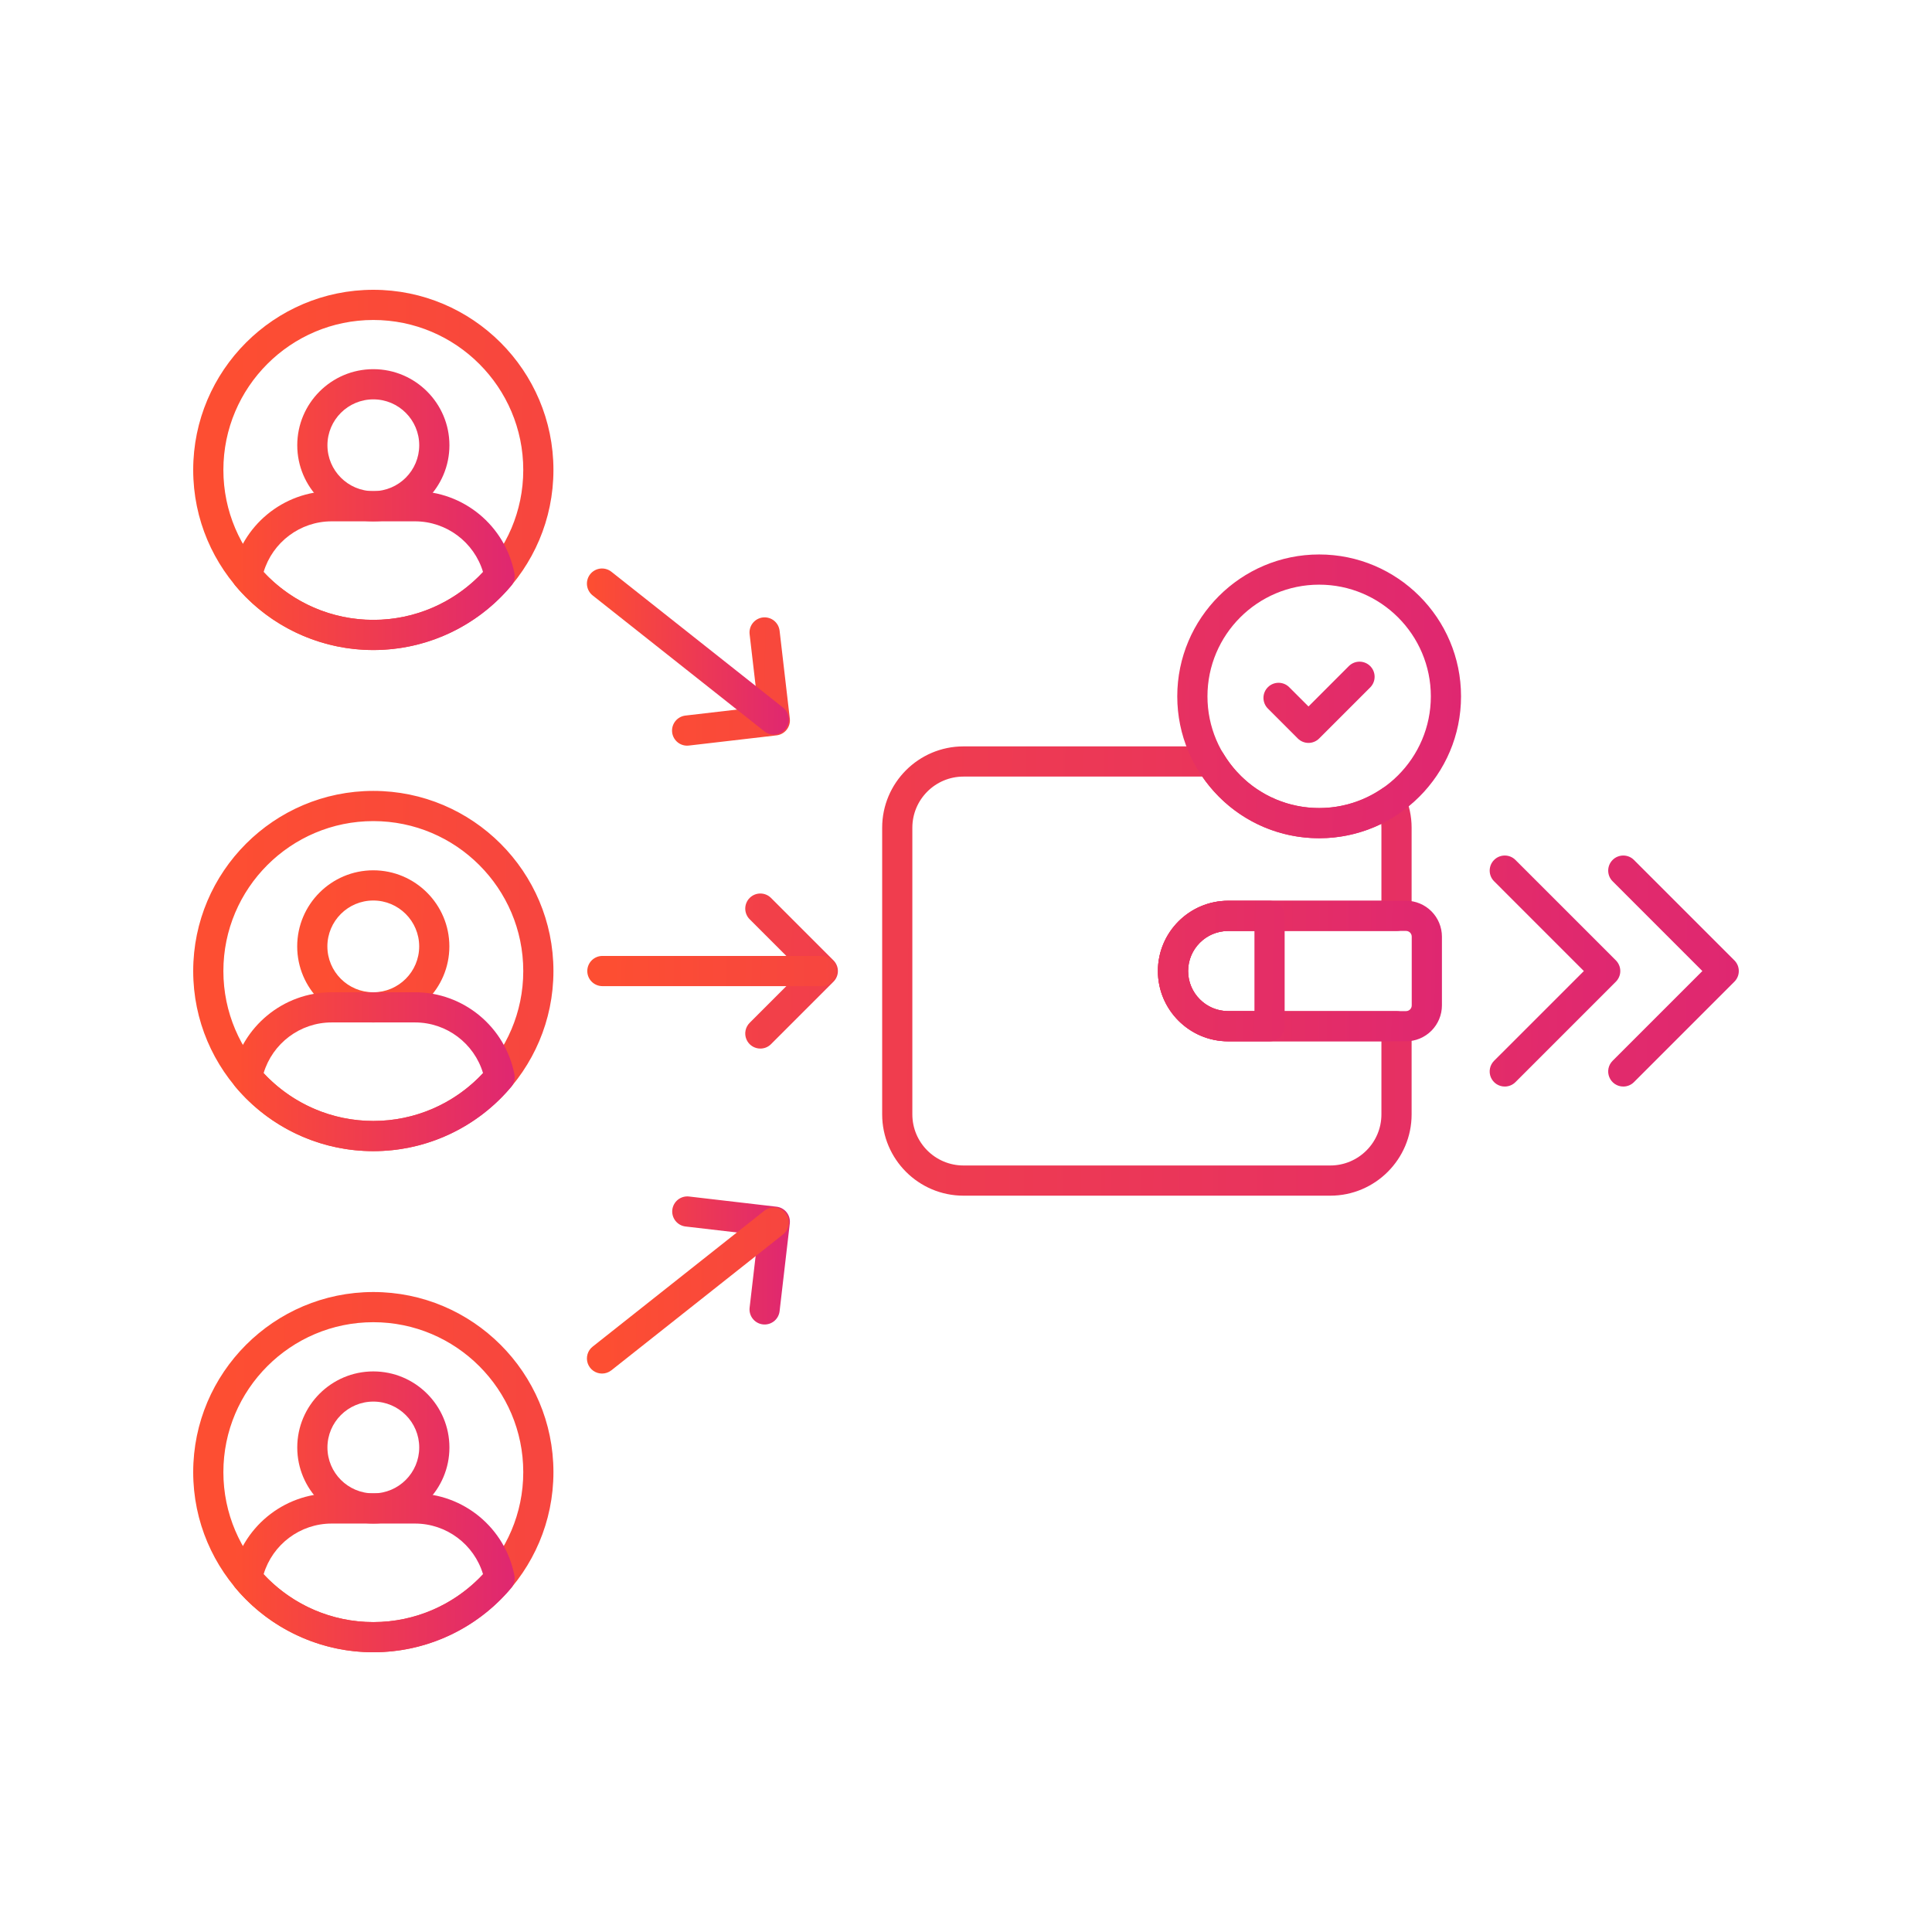
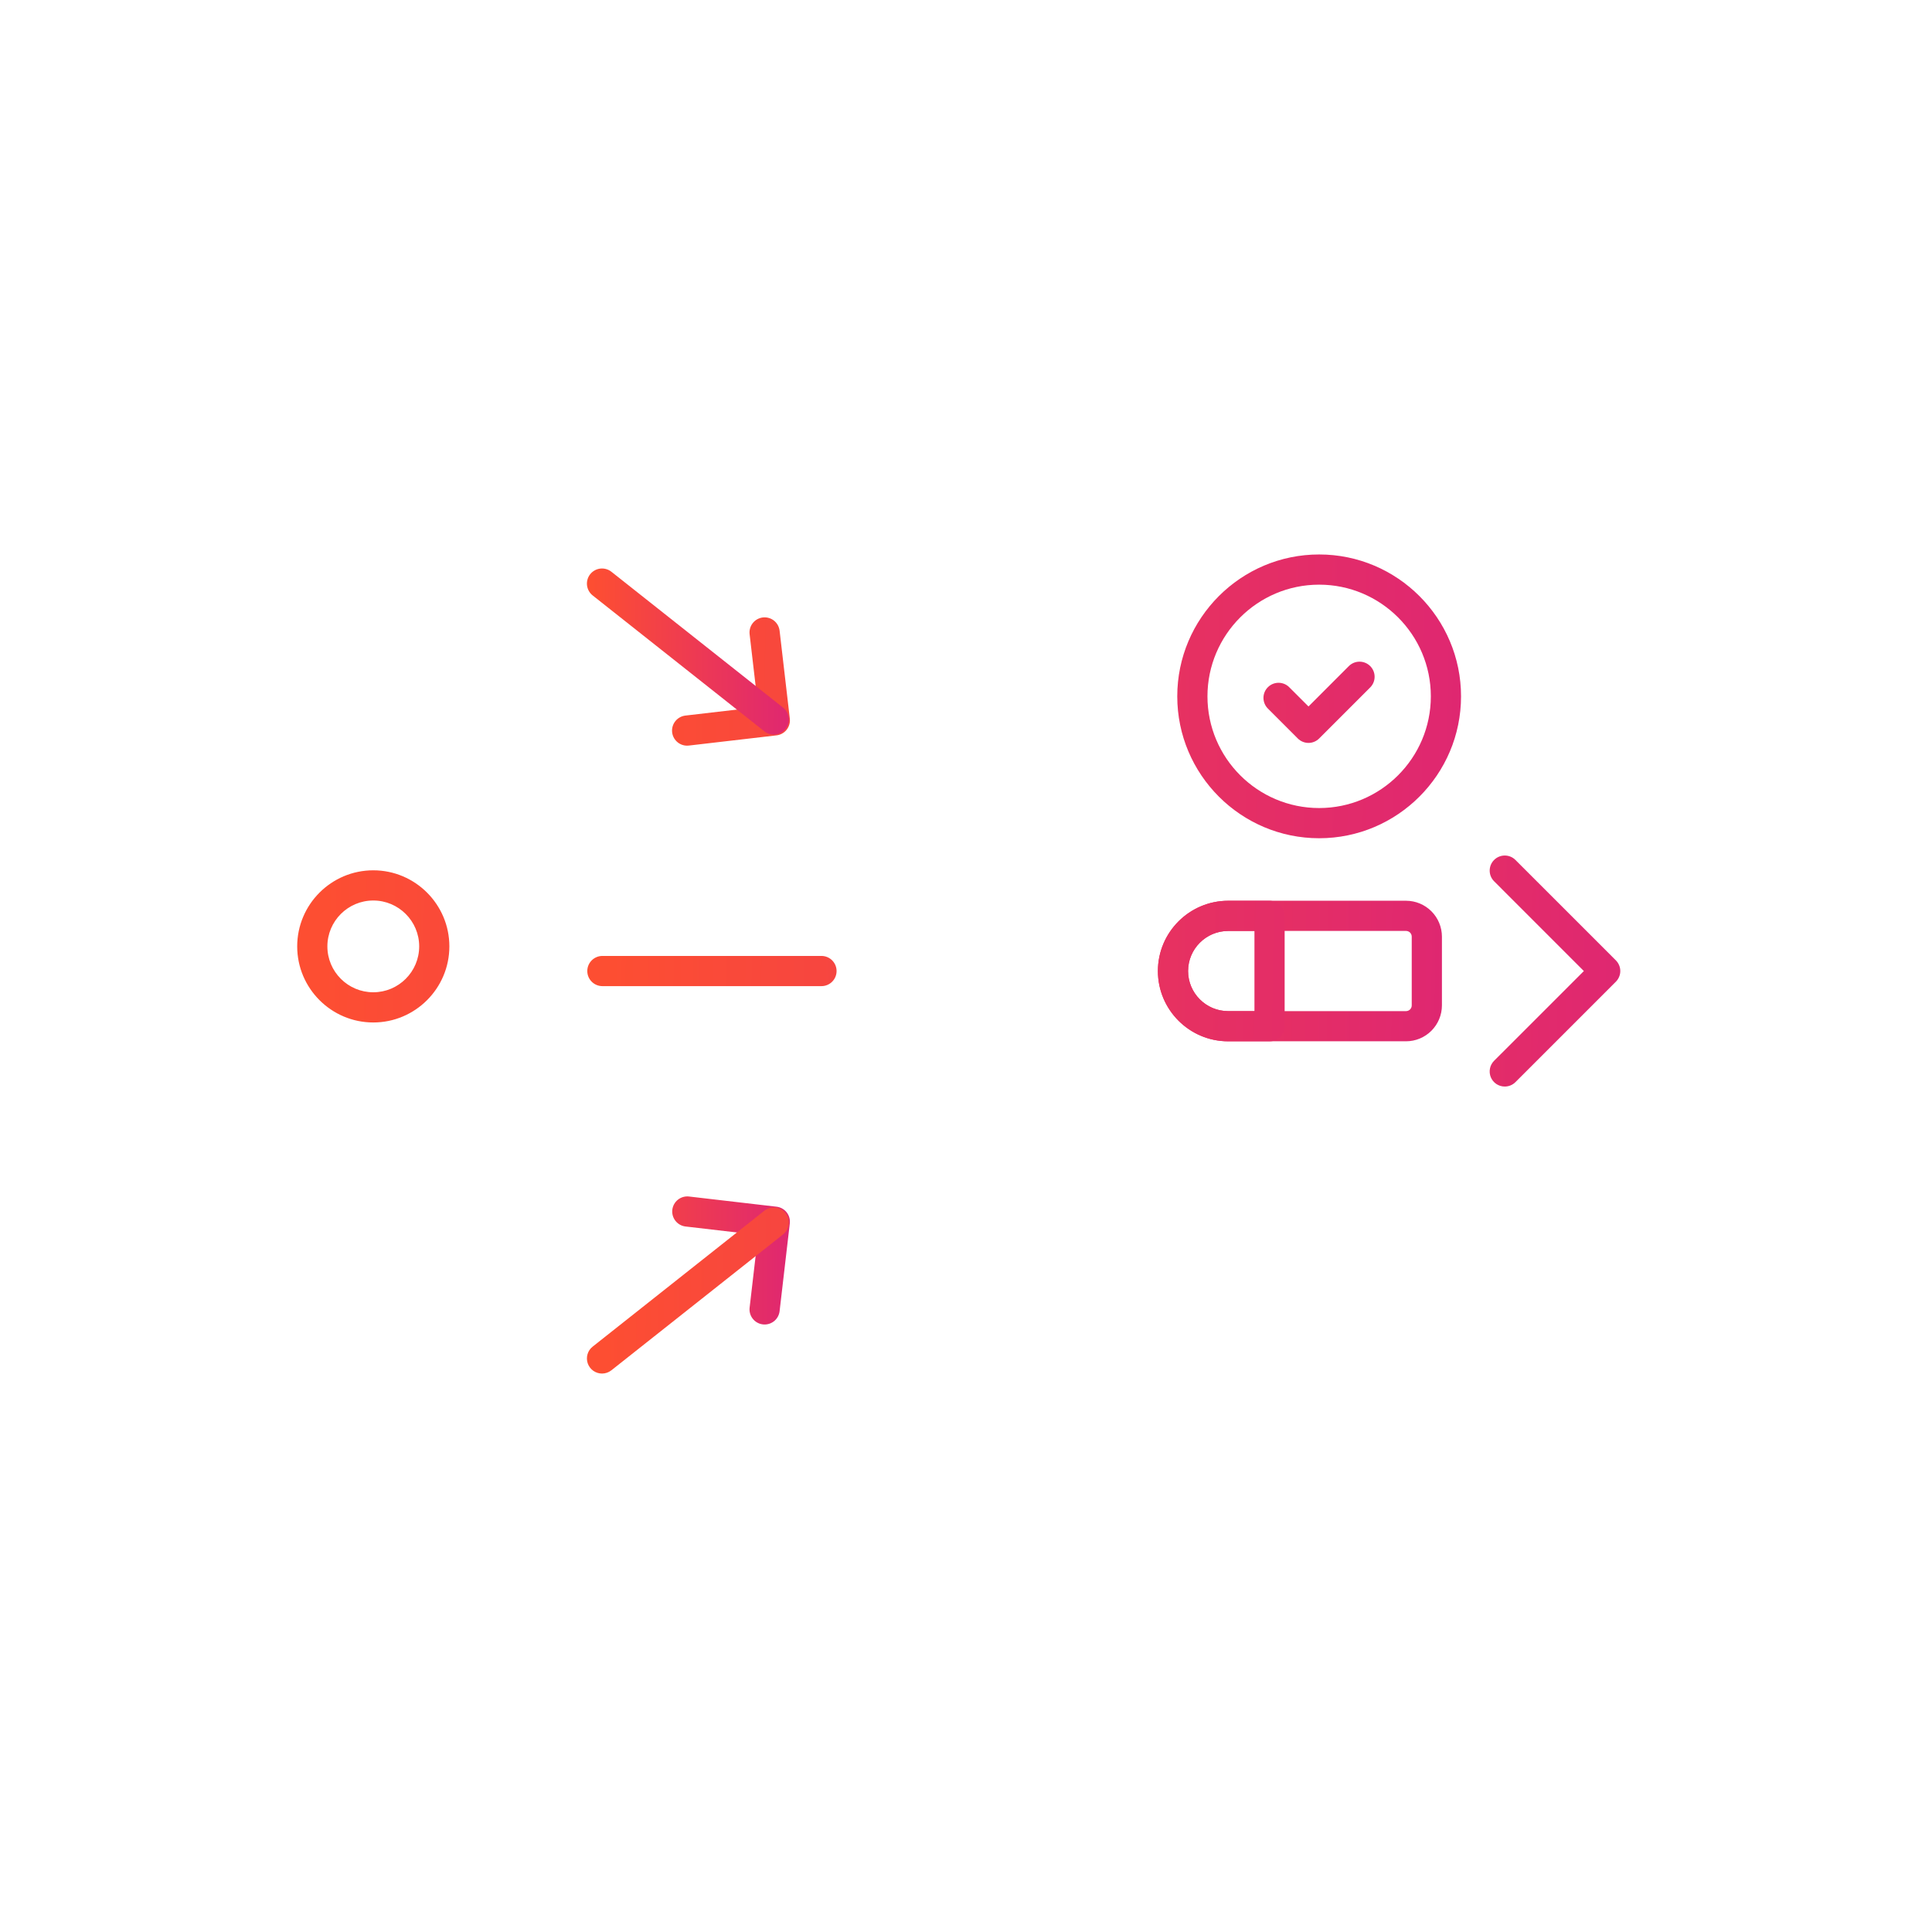
<svg xmlns="http://www.w3.org/2000/svg" width="100" height="100" viewBox="0 0 100 100" fill="none">
-   <path d="M19.323 59.584C14.182 59.584 10 55.401 10 50.261C10 45.12 14.182 40.937 19.323 40.937C24.464 40.937 28.646 45.12 28.646 50.261C28.646 55.401 24.464 59.584 19.323 59.584ZM19.323 42.5C15.044 42.5 11.562 45.981 11.562 50.261C11.562 54.54 15.044 58.021 19.323 58.021C23.602 58.021 27.084 54.54 27.084 50.261C27.084 45.981 23.602 42.5 19.323 42.5ZM19.323 33.646C14.182 33.646 10 29.464 10 24.323C10 19.182 14.182 15 19.323 15C24.464 15 28.646 19.182 28.646 24.323C28.646 29.464 24.464 33.646 19.323 33.646ZM19.323 16.562C15.044 16.562 11.562 20.044 11.562 24.323C11.562 28.602 15.044 32.084 19.323 32.084C23.602 32.084 27.084 28.602 27.084 24.323C27.084 20.044 23.602 16.562 19.323 16.562ZM19.323 85.521C14.182 85.521 10 81.339 10 76.198C10 71.057 14.182 66.875 19.323 66.875C24.464 66.875 28.646 71.057 28.646 76.198C28.646 81.339 24.464 85.521 19.323 85.521ZM19.323 68.437C15.044 68.437 11.562 71.919 11.562 76.198C11.562 80.477 15.044 83.959 19.323 83.959C23.602 83.959 27.084 80.477 27.084 76.198C27.084 71.919 23.602 68.437 19.323 68.437ZM68.856 61.888H49.87C47.549 61.888 45.661 60 45.661 57.68V42.842C45.661 40.521 47.549 38.633 49.87 38.633H62.659C62.933 38.633 63.187 38.777 63.329 39.012C64.387 40.772 66.239 41.823 68.281 41.823C69.447 41.825 70.585 41.472 71.545 40.812C71.639 40.748 71.747 40.704 71.86 40.686C71.973 40.667 72.089 40.674 72.199 40.705C72.309 40.736 72.411 40.791 72.498 40.866C72.585 40.941 72.654 41.034 72.7 41.139C72.941 41.674 73.065 42.255 73.065 42.842V47.405C73.065 47.612 72.983 47.811 72.836 47.957C72.689 48.104 72.491 48.186 72.284 48.186H63.572C62.428 48.186 61.497 49.117 61.497 50.261C61.497 51.405 62.428 52.336 63.572 52.336H72.284C72.491 52.336 72.689 52.418 72.836 52.565C72.983 52.712 73.065 52.91 73.065 53.117V57.681C73.064 60 71.176 61.888 68.856 61.888ZM49.87 40.196C48.41 40.196 47.223 41.382 47.223 42.842V57.68C47.223 59.139 48.41 60.325 49.87 60.325H68.856C70.315 60.325 71.502 59.139 71.502 57.68V53.898H63.572C61.566 53.898 59.934 52.266 59.934 50.261C59.934 48.255 61.566 46.623 63.572 46.623H71.502V42.841C71.502 42.776 71.499 42.71 71.495 42.645C70.494 43.134 69.395 43.387 68.281 43.386C65.835 43.386 63.606 42.201 62.233 40.196H49.87ZM39.355 54.274C39.201 54.274 39.05 54.229 38.921 54.143C38.792 54.057 38.692 53.935 38.633 53.792C38.574 53.649 38.558 53.492 38.589 53.34C38.619 53.189 38.694 53.05 38.803 52.941L41.483 50.261L38.803 47.581C38.73 47.509 38.673 47.423 38.634 47.328C38.594 47.233 38.574 47.131 38.574 47.029C38.574 46.926 38.594 46.825 38.634 46.73C38.673 46.635 38.73 46.549 38.803 46.477C38.876 46.404 38.962 46.346 39.056 46.307C39.151 46.268 39.253 46.248 39.355 46.248C39.458 46.248 39.56 46.268 39.654 46.307C39.749 46.346 39.835 46.404 39.908 46.477L43.14 49.709C43.212 49.781 43.27 49.867 43.309 49.962C43.349 50.057 43.369 50.158 43.369 50.261C43.369 50.364 43.349 50.465 43.309 50.56C43.27 50.655 43.212 50.741 43.14 50.813L39.908 54.045C39.836 54.118 39.749 54.175 39.655 54.215C39.56 54.254 39.458 54.274 39.355 54.274ZM84.021 56.239C83.866 56.239 83.715 56.194 83.587 56.108C83.458 56.022 83.358 55.9 83.299 55.757C83.239 55.615 83.224 55.457 83.254 55.306C83.284 55.154 83.359 55.015 83.469 54.906L88.114 50.261L83.469 45.615C83.396 45.543 83.339 45.457 83.299 45.362C83.26 45.267 83.24 45.166 83.24 45.063C83.24 44.96 83.26 44.859 83.299 44.764C83.339 44.669 83.396 44.583 83.469 44.511C83.541 44.438 83.627 44.38 83.722 44.341C83.817 44.302 83.919 44.282 84.021 44.282C84.124 44.282 84.225 44.302 84.32 44.341C84.415 44.38 84.501 44.438 84.573 44.511L89.771 49.708C89.844 49.781 89.901 49.867 89.941 49.961C89.98 50.056 90 50.158 90 50.26C90 50.363 89.98 50.465 89.941 50.559C89.901 50.654 89.844 50.74 89.771 50.813L84.573 56.011C84.501 56.083 84.415 56.141 84.32 56.18C84.225 56.219 84.124 56.239 84.021 56.239Z" fill="url(#paint0_linear_5667_2219)" />
  <path d="M77.887 56.239C77.732 56.24 77.581 56.194 77.452 56.108C77.324 56.023 77.223 55.9 77.164 55.758C77.105 55.615 77.09 55.458 77.12 55.306C77.15 55.154 77.225 55.015 77.334 54.906L81.98 50.261L77.335 45.615C77.262 45.543 77.204 45.457 77.165 45.362C77.126 45.267 77.106 45.166 77.106 45.063C77.106 44.961 77.126 44.859 77.165 44.764C77.204 44.669 77.262 44.583 77.335 44.511C77.407 44.438 77.493 44.38 77.588 44.341C77.683 44.302 77.784 44.282 77.887 44.282C77.99 44.282 78.091 44.302 78.186 44.341C78.281 44.38 78.367 44.438 78.439 44.511L83.637 49.708C83.709 49.781 83.767 49.867 83.806 49.962C83.846 50.056 83.866 50.158 83.866 50.261C83.866 50.363 83.846 50.465 83.806 50.559C83.767 50.654 83.709 50.74 83.637 50.813L78.439 56.011C78.367 56.083 78.281 56.141 78.186 56.18C78.091 56.219 77.989 56.239 77.887 56.239ZM42.52 51.042H31.18C30.973 51.042 30.774 50.96 30.627 50.813C30.481 50.667 30.398 50.468 30.398 50.261C30.398 50.053 30.481 49.855 30.627 49.708C30.774 49.562 30.973 49.479 31.18 49.479H42.52C42.727 49.479 42.926 49.562 43.072 49.708C43.219 49.855 43.301 50.053 43.301 50.261C43.301 50.468 43.219 50.667 43.072 50.813C42.926 50.96 42.727 51.042 42.52 51.042ZM35.564 38.596C35.365 38.595 35.174 38.519 35.029 38.382C34.884 38.245 34.797 38.058 34.786 37.859C34.775 37.66 34.84 37.465 34.968 37.312C35.096 37.16 35.277 37.062 35.475 37.038L39.239 36.6L38.801 32.836C38.788 32.734 38.795 32.63 38.822 32.53C38.849 32.43 38.896 32.336 38.96 32.255C39.023 32.173 39.103 32.105 39.193 32.054C39.283 32.004 39.383 31.971 39.485 31.959C39.588 31.947 39.692 31.956 39.792 31.985C39.891 32.013 39.984 32.061 40.065 32.126C40.145 32.191 40.212 32.271 40.262 32.362C40.311 32.453 40.342 32.553 40.353 32.656L40.881 37.196C40.905 37.401 40.846 37.608 40.718 37.771C40.589 37.933 40.401 38.038 40.196 38.062L35.656 38.59C35.625 38.594 35.595 38.596 35.564 38.596Z" fill="url(#paint1_linear_5667_2219)" />
  <path d="M40.052 38.025C39.876 38.026 39.705 37.966 39.568 37.857L30.675 30.819C30.595 30.755 30.528 30.676 30.478 30.587C30.428 30.497 30.396 30.398 30.384 30.297C30.372 30.195 30.381 30.091 30.409 29.993C30.437 29.894 30.484 29.802 30.548 29.721C30.611 29.641 30.69 29.574 30.78 29.524C30.869 29.474 30.968 29.442 31.07 29.43C31.172 29.418 31.275 29.427 31.374 29.455C31.473 29.483 31.565 29.53 31.645 29.593L40.537 36.631C40.665 36.732 40.758 36.87 40.803 37.026C40.848 37.182 40.844 37.348 40.791 37.501C40.737 37.654 40.637 37.787 40.505 37.881C40.373 37.975 40.214 38.026 40.052 38.025ZM39.577 68.556C39.467 68.556 39.358 68.533 39.257 68.488C39.156 68.443 39.066 68.377 38.993 68.294C38.919 68.212 38.864 68.115 38.831 68.01C38.798 67.905 38.787 67.794 38.8 67.684L39.238 63.92L35.474 63.482C35.27 63.456 35.086 63.35 34.959 63.188C34.833 63.026 34.775 62.821 34.799 62.617C34.823 62.413 34.926 62.227 35.086 62.098C35.246 61.97 35.45 61.909 35.655 61.93L40.195 62.459C40.4 62.483 40.588 62.587 40.717 62.75C40.845 62.912 40.904 63.119 40.88 63.325L40.352 67.865C40.33 68.055 40.239 68.231 40.096 68.358C39.953 68.485 39.768 68.556 39.577 68.556Z" fill="url(#paint2_linear_5667_2219)" />
  <path d="M31.161 71.095C30.999 71.095 30.84 71.045 30.708 70.951C30.576 70.857 30.476 70.724 30.422 70.57C30.369 70.417 30.365 70.251 30.41 70.095C30.455 69.939 30.548 69.801 30.676 69.701L39.568 62.663C39.73 62.534 39.937 62.475 40.143 62.499C40.245 62.511 40.343 62.543 40.433 62.593C40.523 62.643 40.602 62.71 40.665 62.791C40.729 62.871 40.776 62.963 40.804 63.062C40.832 63.161 40.841 63.264 40.829 63.366C40.817 63.468 40.785 63.566 40.735 63.656C40.685 63.746 40.618 63.825 40.538 63.888L31.646 70.926C31.508 71.035 31.337 71.095 31.161 71.095ZM67.727 38.453C67.527 38.453 67.327 38.376 67.174 38.224L65.628 36.677C65.555 36.605 65.496 36.519 65.457 36.424C65.417 36.329 65.397 36.227 65.396 36.124C65.396 36.021 65.416 35.919 65.455 35.824C65.495 35.729 65.552 35.642 65.625 35.57C65.698 35.497 65.784 35.439 65.879 35.4C65.974 35.361 66.076 35.341 66.179 35.341C66.282 35.341 66.384 35.362 66.479 35.401C66.574 35.441 66.66 35.499 66.732 35.572L67.727 36.567L69.826 34.467C69.974 34.325 70.171 34.246 70.376 34.248C70.581 34.25 70.777 34.332 70.922 34.477C71.066 34.622 71.149 34.818 71.15 35.023C71.152 35.227 71.073 35.425 70.931 35.572L68.279 38.224C68.207 38.296 68.121 38.354 68.026 38.393C67.931 38.433 67.83 38.453 67.727 38.453ZM72.776 53.897H63.571C61.565 53.897 59.933 52.265 59.933 50.26C59.933 48.254 61.565 46.622 63.571 46.622H72.776C73.269 46.623 73.741 46.819 74.089 47.167C74.437 47.515 74.633 47.988 74.634 48.48V52.039C74.633 52.532 74.437 53.004 74.089 53.352C73.741 53.701 73.269 53.897 72.776 53.897ZM63.571 48.185C62.426 48.185 61.495 49.116 61.495 50.26C61.495 51.404 62.426 52.335 63.571 52.335H72.776C72.854 52.335 72.929 52.304 72.985 52.248C73.04 52.193 73.071 52.118 73.071 52.039V48.48C73.071 48.402 73.04 48.327 72.985 48.271C72.929 48.216 72.854 48.185 72.776 48.185H63.571Z" fill="url(#paint3_linear_5667_2219)" />
  <path d="M68.279 43.387C64.23 43.387 60.935 40.092 60.935 36.043C60.935 31.994 64.23 28.699 68.279 28.699C72.328 28.699 75.623 31.994 75.623 36.043C75.623 40.092 72.328 43.387 68.279 43.387ZM68.279 30.262C65.091 30.262 62.498 32.855 62.498 36.043C62.498 39.231 65.091 41.824 68.279 41.824C71.467 41.824 74.06 39.231 74.06 36.043C74.06 32.855 71.467 30.262 68.279 30.262ZM65.712 53.899H63.57C61.564 53.899 59.932 52.267 59.932 50.262C59.932 48.256 61.564 46.624 63.57 46.624H65.712C65.919 46.624 66.118 46.706 66.264 46.853C66.411 46.999 66.493 47.198 66.493 47.405V53.118C66.493 53.22 66.473 53.322 66.434 53.417C66.394 53.511 66.337 53.598 66.264 53.67C66.192 53.743 66.106 53.8 66.011 53.84C65.916 53.879 65.814 53.899 65.712 53.899ZM63.57 48.187C62.426 48.187 61.495 49.118 61.495 50.262C61.495 51.406 62.426 52.337 63.57 52.337H64.93V48.187H63.57ZM19.321 52.923C17.15 52.923 15.383 51.156 15.383 48.985C15.383 46.814 17.149 45.047 19.321 45.047C21.492 45.047 23.259 46.814 23.259 48.985C23.259 51.156 21.492 52.923 19.321 52.923ZM19.321 46.61C18.011 46.61 16.945 47.675 16.945 48.985C16.945 50.295 18.011 51.36 19.321 51.36C20.631 51.36 21.697 50.295 21.697 48.985C21.697 47.675 20.631 46.61 19.321 46.61Z" fill="url(#paint4_linear_5667_2219)" />
-   <path d="M19.324 59.583C17.965 59.584 16.622 59.287 15.39 58.713C14.157 58.14 13.066 57.303 12.192 56.262C12.117 56.173 12.062 56.069 12.033 55.956C12.004 55.843 12 55.725 12.022 55.611C12.497 53.147 14.66 51.359 17.166 51.359H21.482C23.988 51.359 26.151 53.147 26.626 55.611C26.648 55.725 26.644 55.843 26.615 55.956C26.585 56.069 26.531 56.173 26.456 56.262C25.582 57.303 24.49 58.14 23.258 58.713C22.026 59.287 20.683 59.584 19.324 59.583ZM13.644 55.547C15.112 57.124 17.161 58.021 19.324 58.021C21.487 58.021 23.535 57.124 25.003 55.547C24.542 54.005 23.115 52.921 21.481 52.921H17.166C15.532 52.921 14.106 54.005 13.644 55.547ZM19.324 26.984C17.152 26.984 15.386 25.217 15.386 23.046C15.386 20.875 17.152 19.108 19.324 19.108C21.495 19.108 23.262 20.875 23.262 23.046C23.262 25.217 21.495 26.984 19.324 26.984ZM19.324 20.671C18.014 20.671 16.948 21.736 16.948 23.046C16.948 24.356 18.014 25.422 19.324 25.422C20.634 25.422 21.699 24.356 21.699 23.046C21.699 21.736 20.634 20.671 19.324 20.671Z" fill="url(#paint5_linear_5667_2219)" />
-   <path d="M19.324 33.646C17.965 33.647 16.622 33.35 15.39 32.776C14.157 32.203 13.066 31.366 12.192 30.325C12.117 30.236 12.062 30.132 12.033 30.019C12.004 29.906 12 29.788 12.022 29.674C12.497 27.21 14.66 25.422 17.166 25.422H21.482C23.988 25.422 26.151 27.21 26.626 29.674C26.648 29.788 26.644 29.906 26.615 30.019C26.585 30.132 26.531 30.236 26.456 30.325C25.582 31.366 24.49 32.203 23.258 32.776C22.026 33.35 20.683 33.647 19.324 33.646ZM13.644 29.61C15.112 31.186 17.161 32.084 19.324 32.084C21.487 32.084 23.535 31.186 25.003 29.61C24.542 28.068 23.115 26.984 21.481 26.984H17.166C15.532 26.984 14.106 28.068 13.644 29.61ZM19.324 78.859C17.152 78.859 15.386 77.093 15.386 74.921C15.386 72.75 17.152 70.984 19.324 70.984C21.495 70.984 23.262 72.75 23.262 74.921C23.262 77.093 21.495 78.859 19.324 78.859ZM19.324 72.546C18.014 72.546 16.948 73.612 16.948 74.921C16.948 76.231 18.014 77.297 19.324 77.297C20.634 77.297 21.699 76.231 21.699 74.921C21.699 73.612 20.634 72.546 19.324 72.546Z" fill="url(#paint6_linear_5667_2219)" />
-   <path d="M19.324 85.521C17.965 85.522 16.622 85.225 15.39 84.651C14.157 84.078 13.066 83.241 12.192 82.2C12.117 82.111 12.062 82.007 12.033 81.894C12.004 81.781 12 81.663 12.022 81.549C12.497 79.085 14.66 77.297 17.166 77.297H21.482C23.988 77.297 26.151 79.085 26.626 81.549C26.648 81.663 26.644 81.781 26.615 81.894C26.585 82.007 26.531 82.111 26.456 82.2C25.582 83.241 24.49 84.078 23.258 84.651C22.026 85.225 20.683 85.522 19.324 85.521ZM13.644 81.485C15.112 83.061 17.161 83.959 19.324 83.959C21.487 83.959 23.535 83.061 25.003 81.485C24.542 79.943 23.115 78.859 21.481 78.859H17.166C15.532 78.859 14.106 79.943 13.644 81.485Z" fill="url(#paint7_linear_5667_2219)" />
  <defs>
    <linearGradient id="paint0_linear_5667_2219" x1="90.261" y1="58.018" x2="11.724" y2="57.519" gradientUnits="userSpaceOnUse">
      <stop stop-color="#DF2771" />
      <stop offset="1" stop-color="#FD4E32" />
    </linearGradient>
    <linearGradient id="paint1_linear_5667_2219" x1="84.04" y1="46.768" x2="31.556" y2="46.121" gradientUnits="userSpaceOnUse">
      <stop stop-color="#DF2771" />
      <stop offset="1" stop-color="#FD4E32" />
    </linearGradient>
    <linearGradient id="paint2_linear_5667_2219" x1="40.92" y1="53.295" x2="30.605" y2="53.279" gradientUnits="userSpaceOnUse">
      <stop stop-color="#DF2771" />
      <stop offset="1" stop-color="#FD4E32" />
    </linearGradient>
    <linearGradient id="paint3_linear_5667_2219" x1="74.778" y1="56.724" x2="31.333" y2="56.432" gradientUnits="userSpaceOnUse">
      <stop stop-color="#DF2771" />
      <stop offset="1" stop-color="#FD4E32" />
    </linearGradient>
    <linearGradient id="paint4_linear_5667_2219" x1="75.819" y1="44.071" x2="16.689" y2="43.279" gradientUnits="userSpaceOnUse">
      <stop stop-color="#DF2771" />
      <stop offset="1" stop-color="#FD4E32" />
    </linearGradient>
    <linearGradient id="paint5_linear_5667_2219" x1="26.688" y1="43.798" x2="12.323" y2="43.769" gradientUnits="userSpaceOnUse">
      <stop stop-color="#DF2771" />
      <stop offset="1" stop-color="#FD4E32" />
    </linearGradient>
    <linearGradient id="paint6_linear_5667_2219" x1="26.688" y1="58.019" x2="12.323" y2="57.997" gradientUnits="userSpaceOnUse">
      <stop stop-color="#DF2771" />
      <stop offset="1" stop-color="#FD4E32" />
    </linearGradient>
    <linearGradient id="paint7_linear_5667_2219" x1="26.688" y1="82.314" x2="12.324" y2="82.171" gradientUnits="userSpaceOnUse">
      <stop stop-color="#DF2771" />
      <stop offset="1" stop-color="#FD4E32" />
    </linearGradient>
  </defs>
</svg>